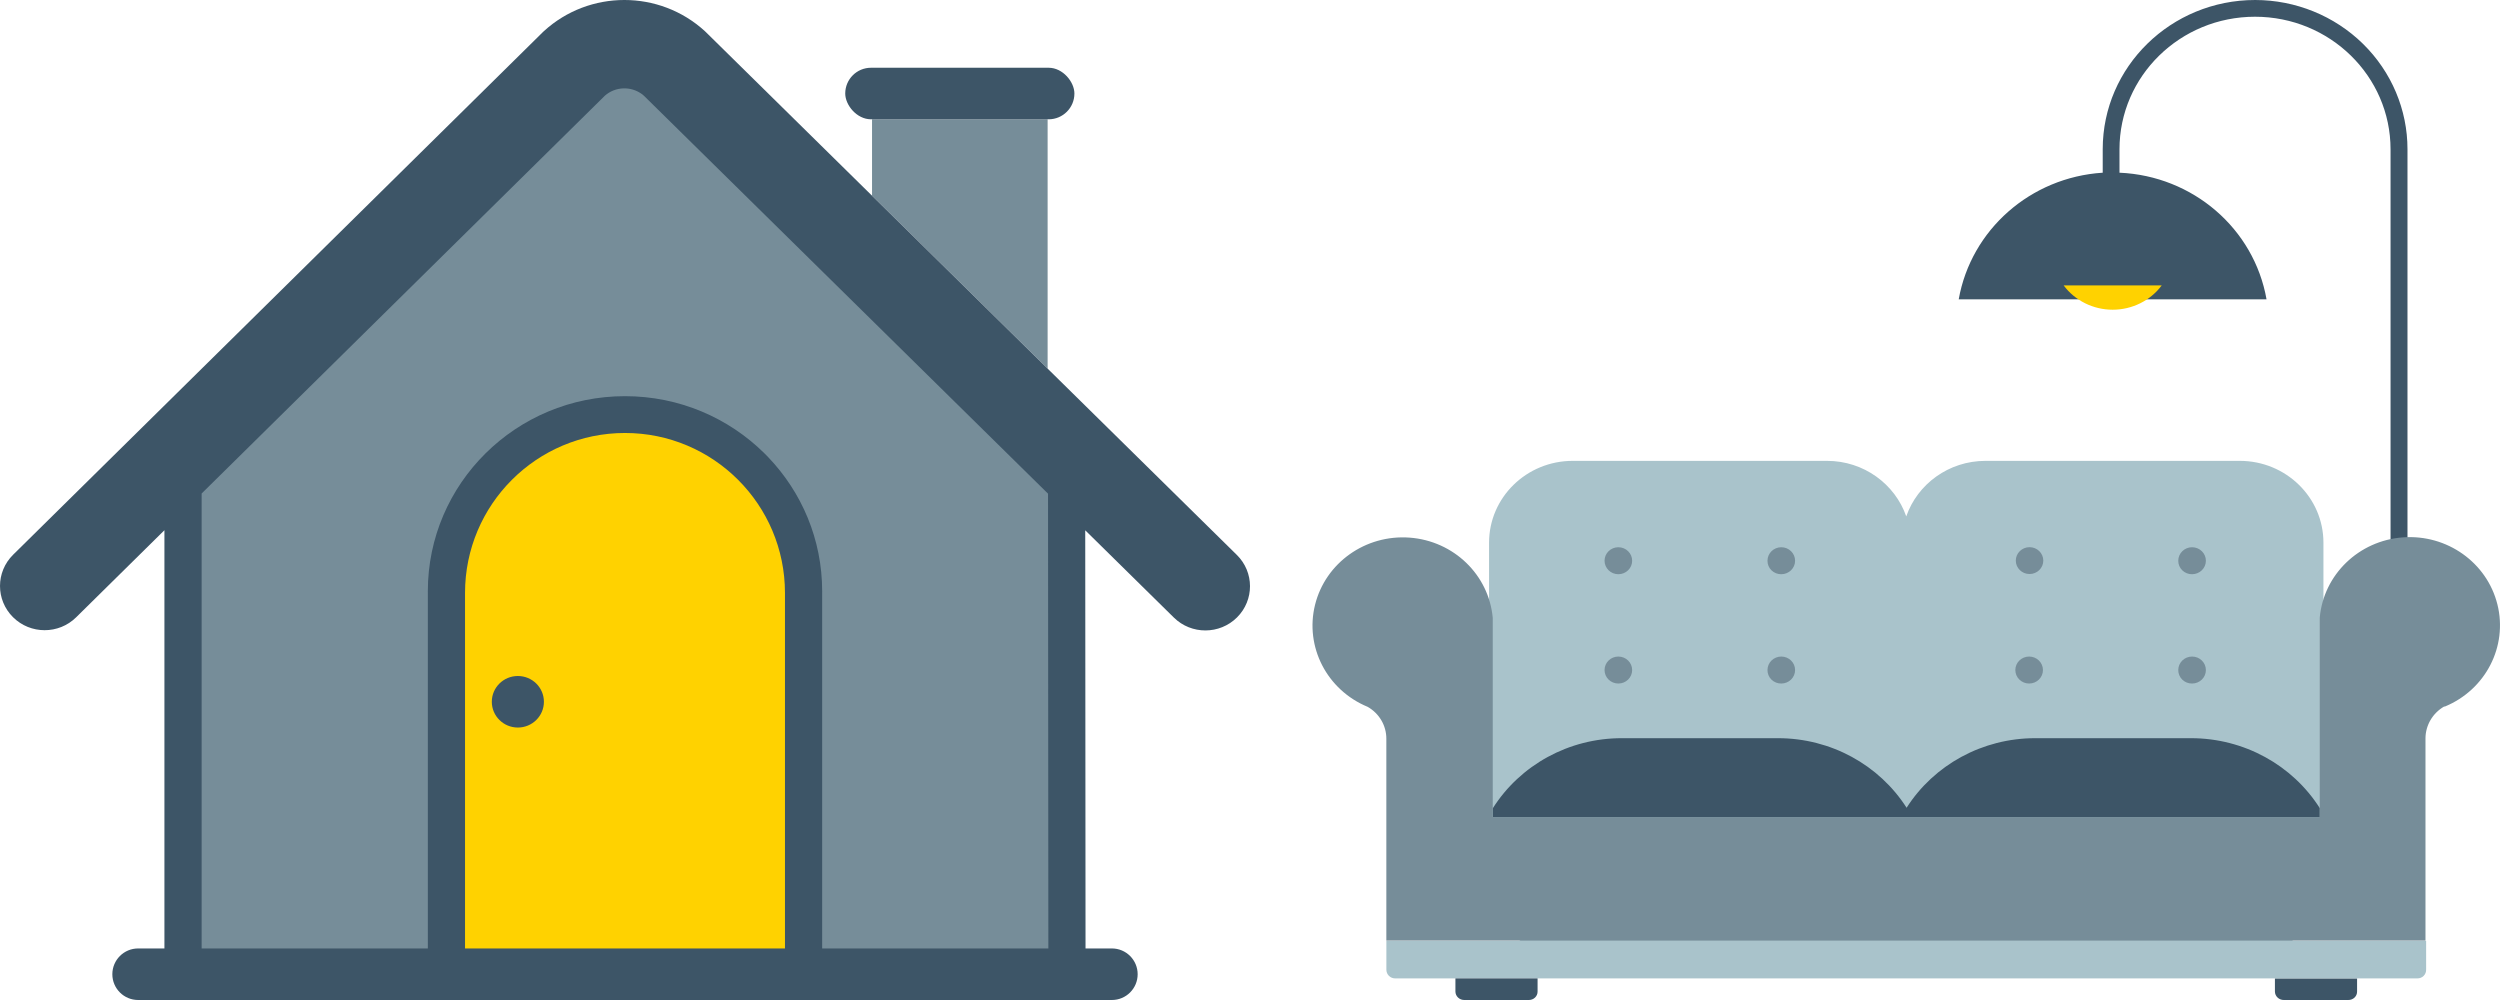
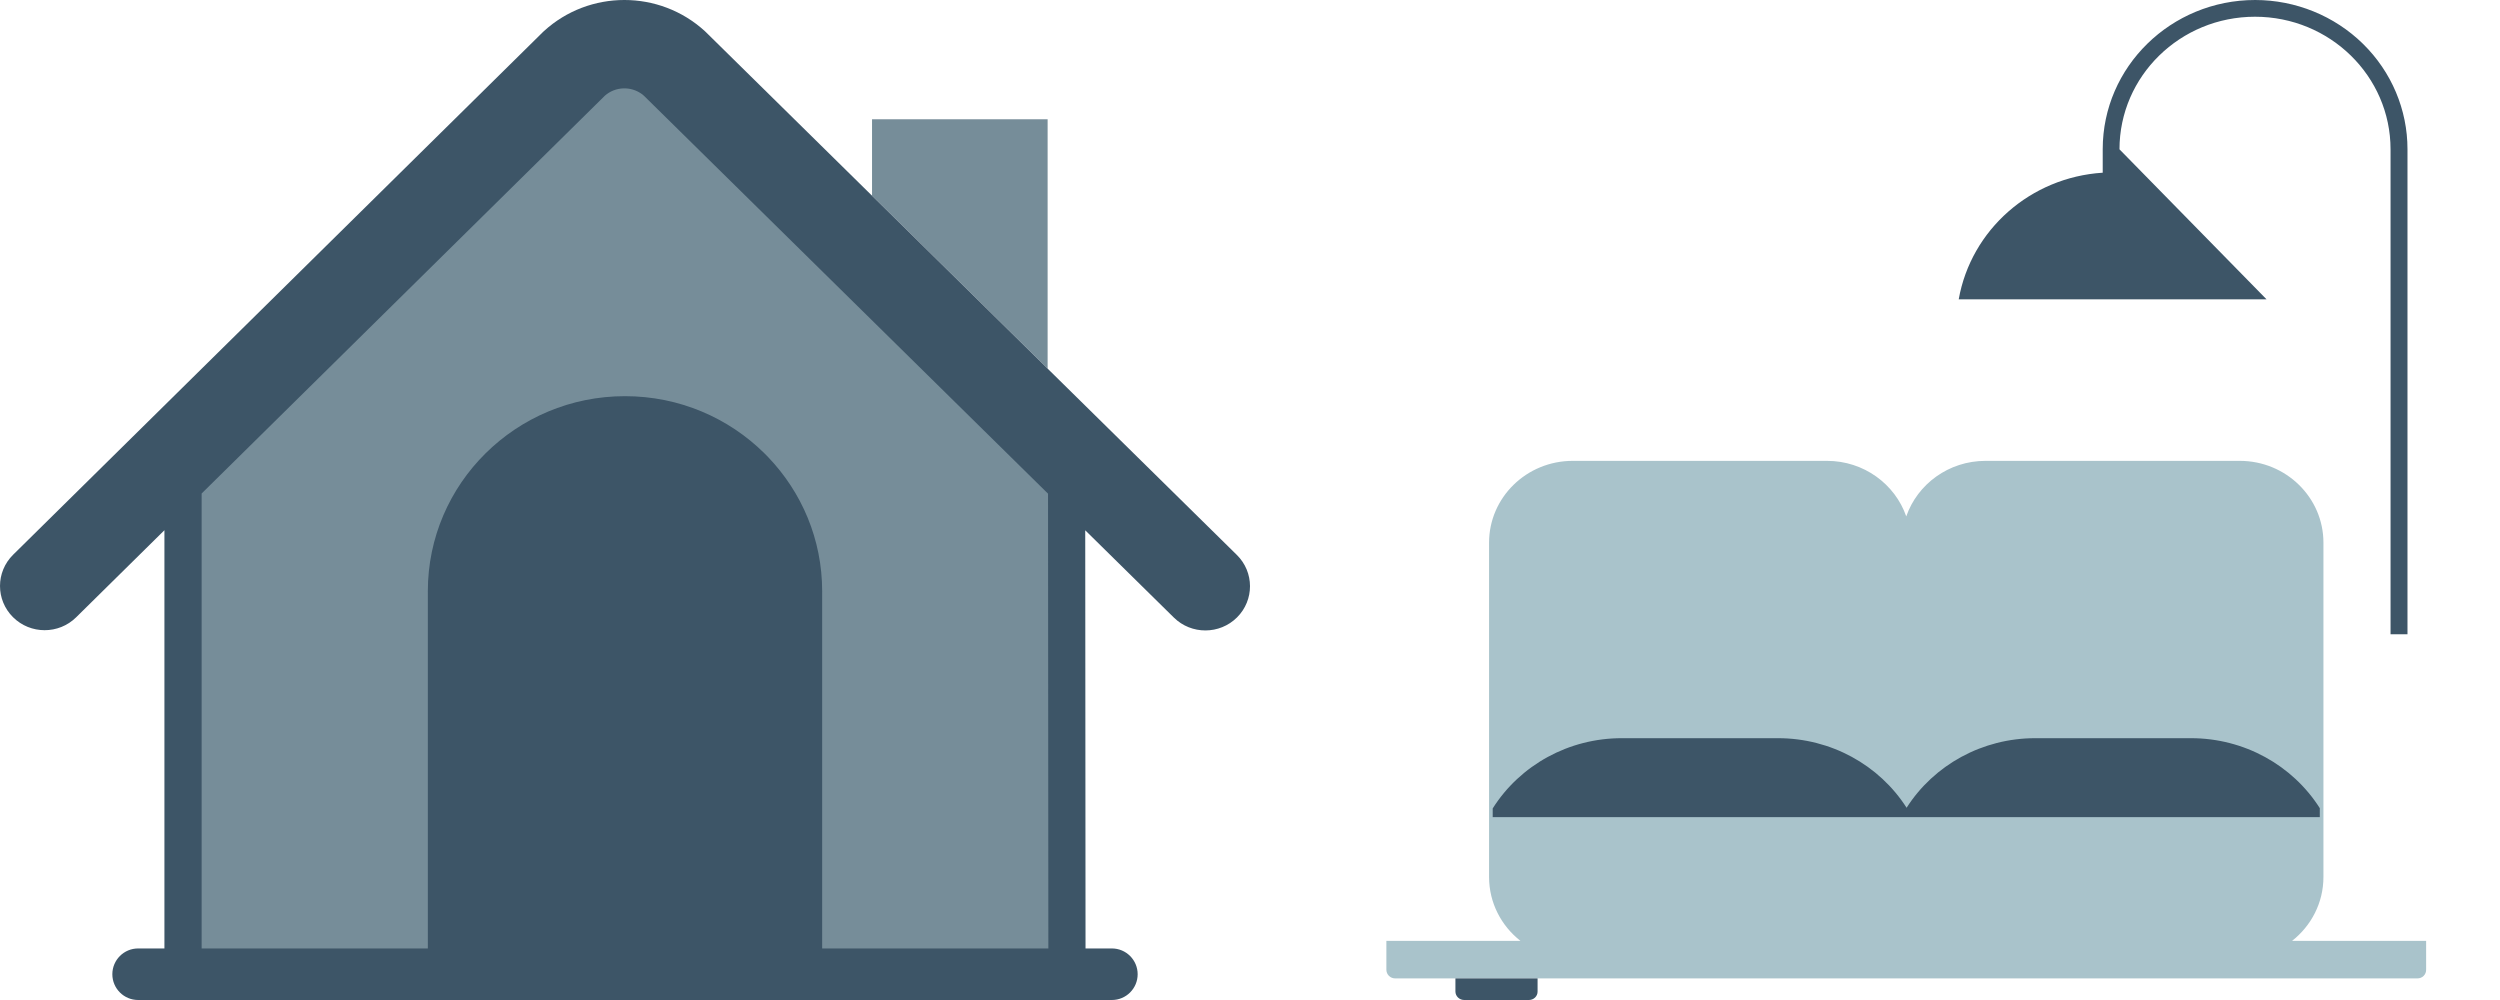
<svg xmlns="http://www.w3.org/2000/svg" width="160" height="64" viewBox="0 0 160 64">
  <g fill="none" fill-rule="evenodd">
    <g fill-rule="nonzero" transform="translate(84)">
-       <path fill="#3D5567" d="M66.853,62.618 L66.853,63.456 C66.856,63.601 66.798,63.741 66.691,63.844 C66.585,63.946 66.439,64.003 66.288,64 L62.171,64 C62.019,64.003 61.873,63.947 61.765,63.844 C61.656,63.742 61.595,63.602 61.595,63.456 L61.595,62.618 L66.853,62.618 Z" />
      <path fill="#A9C3CB" d="M13.31,60.217 C12.084,59.257 11.3,57.782 11.3,56.127 L11.3,34.732 C11.3,31.84 13.697,29.495 16.655,29.495 L32.927,29.495 C35.283,29.495 37.283,30.983 38,33.05 C38.717,30.983 40.717,29.495 43.073,29.495 L59.345,29.495 C62.302,29.495 64.7,31.84 64.7,34.732 L64.7,56.127 C64.7,57.782 63.915,59.257 62.69,60.217 L71.272,60.217 L71.272,62.055 C71.278,62.204 71.22,62.349 71.114,62.456 C71.007,62.562 70.859,62.621 70.707,62.618 L5.304,62.618 C5.15,62.621 5.002,62.563 4.893,62.456 C4.785,62.35 4.725,62.205 4.728,62.055 L4.728,60.217 L13.31,60.217 Z" />
-       <path fill="#3D5567" d="M14.405 62.618L14.405 63.456C14.408 63.601 14.349 63.741 14.242 63.844 14.136 63.946 13.99 64.003 13.84 64L9.722 64C9.571 64.003 9.424 63.947 9.316 63.844 9.207 63.742 9.147 63.602 9.147 63.456L9.147 62.618 14.405 62.618zM38.022 51.697C39.775 48.951 42.875 47.243 46.25 47.244L56.233 47.244C59.616 47.247 62.719 48.965 64.467 51.723L64.467 52.297 11.533 52.297 11.533 51.74C13.287 48.959 16.416 47.232 19.821 47.244L29.793 47.244C33.169 47.243 36.268 48.951 38.022 51.697zM60.332 0C54.943 0 50.574 4.274 50.574 9.546L50.574 11.053C45.958 11.348 42.149 14.698 41.358 19.157L61.058 19.157C60.258 14.627 56.341 11.255 51.647 11.053L51.647 9.557C51.647 4.871 55.531 1.071 60.321 1.071 65.111 1.071 68.995 4.871 68.995 9.557L68.995 40.594 70.079 40.594 70.079 9.557C70.082 7.025 69.057 4.596 67.229 2.804 65.401 1.011 62.92.003 60.332 0z" />
-       <path fill="#768D99" d="M75.835,38.686 C76.504,41.371 75.084,44.136 72.48,45.216 L72.426,45.216 C71.688,45.643 71.234,46.416 71.231,47.254 L71.231,60.2 L4.726,60.2 L4.726,47.275 C4.727,46.437 4.272,45.661 3.531,45.238 C0.922,44.161 -0.503,41.397 0.163,38.708 C0.83,36.02 3.392,34.199 6.216,34.408 C9.039,34.617 11.292,36.794 11.536,39.55 L11.536,52.294 L64.464,52.294 L64.464,39.529 C64.711,36.775 66.962,34.601 69.784,34.392 C72.605,34.182 75.166,36 75.835,38.686 Z M45.865,42.019 C46.353,42.019 46.749,42.406 46.749,42.883 C46.749,43.36 46.353,43.746 45.865,43.746 C45.377,43.746 44.981,43.36 44.981,42.883 C44.981,42.406 45.377,42.019 45.865,42.019 Z M56.293,42.019 C56.781,42.019 57.177,42.406 57.177,42.883 C57.177,43.36 56.781,43.746 56.293,43.746 C56.058,43.749 55.831,43.659 55.665,43.496 C55.499,43.334 55.406,43.112 55.409,42.883 C55.409,42.406 55.805,42.019 56.293,42.019 Z M19.574,42.019 C20.062,42.019 20.458,42.406 20.458,42.883 C20.458,43.36 20.062,43.746 19.574,43.746 C19.086,43.746 18.691,43.36 18.691,42.883 C18.691,42.406 19.086,42.019 19.574,42.019 Z M30.002,42.019 C30.49,42.019 30.886,42.406 30.886,42.883 C30.886,43.36 30.49,43.746 30.002,43.746 C29.767,43.749 29.541,43.659 29.374,43.496 C29.208,43.334 29.116,43.112 29.119,42.883 C29.119,42.406 29.514,42.019 30.002,42.019 Z M56.293,35.023 C56.781,35.023 57.177,35.41 57.177,35.887 C57.177,36.364 56.781,36.75 56.293,36.75 C56.058,36.753 55.831,36.663 55.665,36.5 C55.499,36.338 55.406,36.117 55.409,35.887 C55.409,35.41 55.805,35.023 56.293,35.023 Z M19.574,35.023 C20.062,35.023 20.458,35.41 20.458,35.887 C20.458,36.364 20.062,36.75 19.574,36.75 C19.34,36.75 19.115,36.659 18.95,36.497 C18.784,36.335 18.691,36.116 18.691,35.887 C18.691,35.41 19.086,35.023 19.574,35.023 Z M30.002,35.023 C30.49,35.023 30.886,35.41 30.886,35.887 C30.886,36.364 30.49,36.75 30.002,36.75 C29.767,36.753 29.541,36.663 29.374,36.5 C29.208,36.338 29.116,36.117 29.119,35.887 C29.119,35.41 29.514,35.023 30.002,35.023 Z M45.891,35.019 C46.377,35.019 46.771,35.404 46.771,35.878 C46.771,36.353 46.377,36.738 45.891,36.738 C45.405,36.738 45.011,36.353 45.011,35.878 C45.011,35.404 45.405,35.019 45.891,35.019 Z" />
-       <path fill="#FFD200" d="M51.217,18.267 C50.133,18.267 49.05,18.267 48.074,18.267 C48.802,19.243 49.969,19.822 51.212,19.822 C52.454,19.822 53.622,19.243 54.349,18.267 C53.319,18.267 52.279,18.267 51.217,18.267" />
+       <path fill="#3D5567" d="M14.405 62.618L14.405 63.456C14.408 63.601 14.349 63.741 14.242 63.844 14.136 63.946 13.99 64.003 13.84 64L9.722 64C9.571 64.003 9.424 63.947 9.316 63.844 9.207 63.742 9.147 63.602 9.147 63.456L9.147 62.618 14.405 62.618zM38.022 51.697C39.775 48.951 42.875 47.243 46.25 47.244L56.233 47.244C59.616 47.247 62.719 48.965 64.467 51.723L64.467 52.297 11.533 52.297 11.533 51.74C13.287 48.959 16.416 47.232 19.821 47.244L29.793 47.244C33.169 47.243 36.268 48.951 38.022 51.697zM60.332 0C54.943 0 50.574 4.274 50.574 9.546L50.574 11.053C45.958 11.348 42.149 14.698 41.358 19.157L61.058 19.157L51.647 9.557C51.647 4.871 55.531 1.071 60.321 1.071 65.111 1.071 68.995 4.871 68.995 9.557L68.995 40.594 70.079 40.594 70.079 9.557C70.082 7.025 69.057 4.596 67.229 2.804 65.401 1.011 62.92.003 60.332 0z" />
    </g>
    <path fill="#768D99" d="M67.048,7.635 L67.048,23.591 L55.81,12.526 L55.81,7.635 L67.048,7.635 Z" />
    <path fill="#3D5567" d="M45.112,1.994 L45.187,2.066 L45.187,2.066 L79.158,35.516 C80.277,36.617 80.281,38.408 79.168,39.515 C78.055,40.622 76.246,40.626 75.128,39.525 L69.455,33.939 L69.474,60.701 L71.16,60.701 C72.071,60.701 72.81,61.44 72.81,62.351 C72.81,63.262 72.071,64 71.16,64 L8.84,64 C7.929,64 7.19,63.262 7.19,62.351 C7.19,61.44 7.929,60.701 8.84,60.701 L10.523,60.701 L10.523,33.934 L4.874,39.507 C3.757,40.61 1.948,40.607 0.834,39.501 C-0.28,38.395 -0.277,36.604 0.84,35.502 L34.73,2.068 C34.756,2.043 34.782,2.018 34.808,1.994 C37.715,-0.665 42.205,-0.665 45.112,1.994 Z" />
-     <rect width="14.667" height="3.299" x="54.095" y="4.336" fill="#3D5567" rx="1.649" />
    <path fill="#768D99" fill-rule="nonzero" d="M41.074,6.017 L41.203,6.12 L67.074,31.595 L67.095,60.701 L52.619,60.7 L52.619,37.844 C52.619,34.518 51.306,31.496 49.164,29.258 L48.923,29.013 C46.639,26.753 43.485,25.355 40,25.355 C36.515,25.355 33.361,26.753 31.077,29.013 C28.793,31.273 27.381,34.395 27.381,37.844 L27.381,37.844 L27.381,60.7 L12.905,60.701 L12.905,31.584 L38.718,6.119 C39.383,5.537 40.371,5.503 41.074,6.017 Z" />
-     <path fill="#FFD200" d="M40,27.711 C45.654,27.711 50.238,32.295 50.238,37.949 L50.238,60.701 L29.762,60.701 L29.762,37.949 C29.762,32.295 34.346,27.711 40,27.711 Z M33.143,43.264 C32.222,43.264 31.476,44.002 31.476,44.913 C31.476,45.824 32.222,46.563 33.143,46.563 C34.063,46.563 34.81,45.824 34.81,44.913 C34.81,44.002 34.063,43.264 33.143,43.264 Z" />
  </g>
</svg>